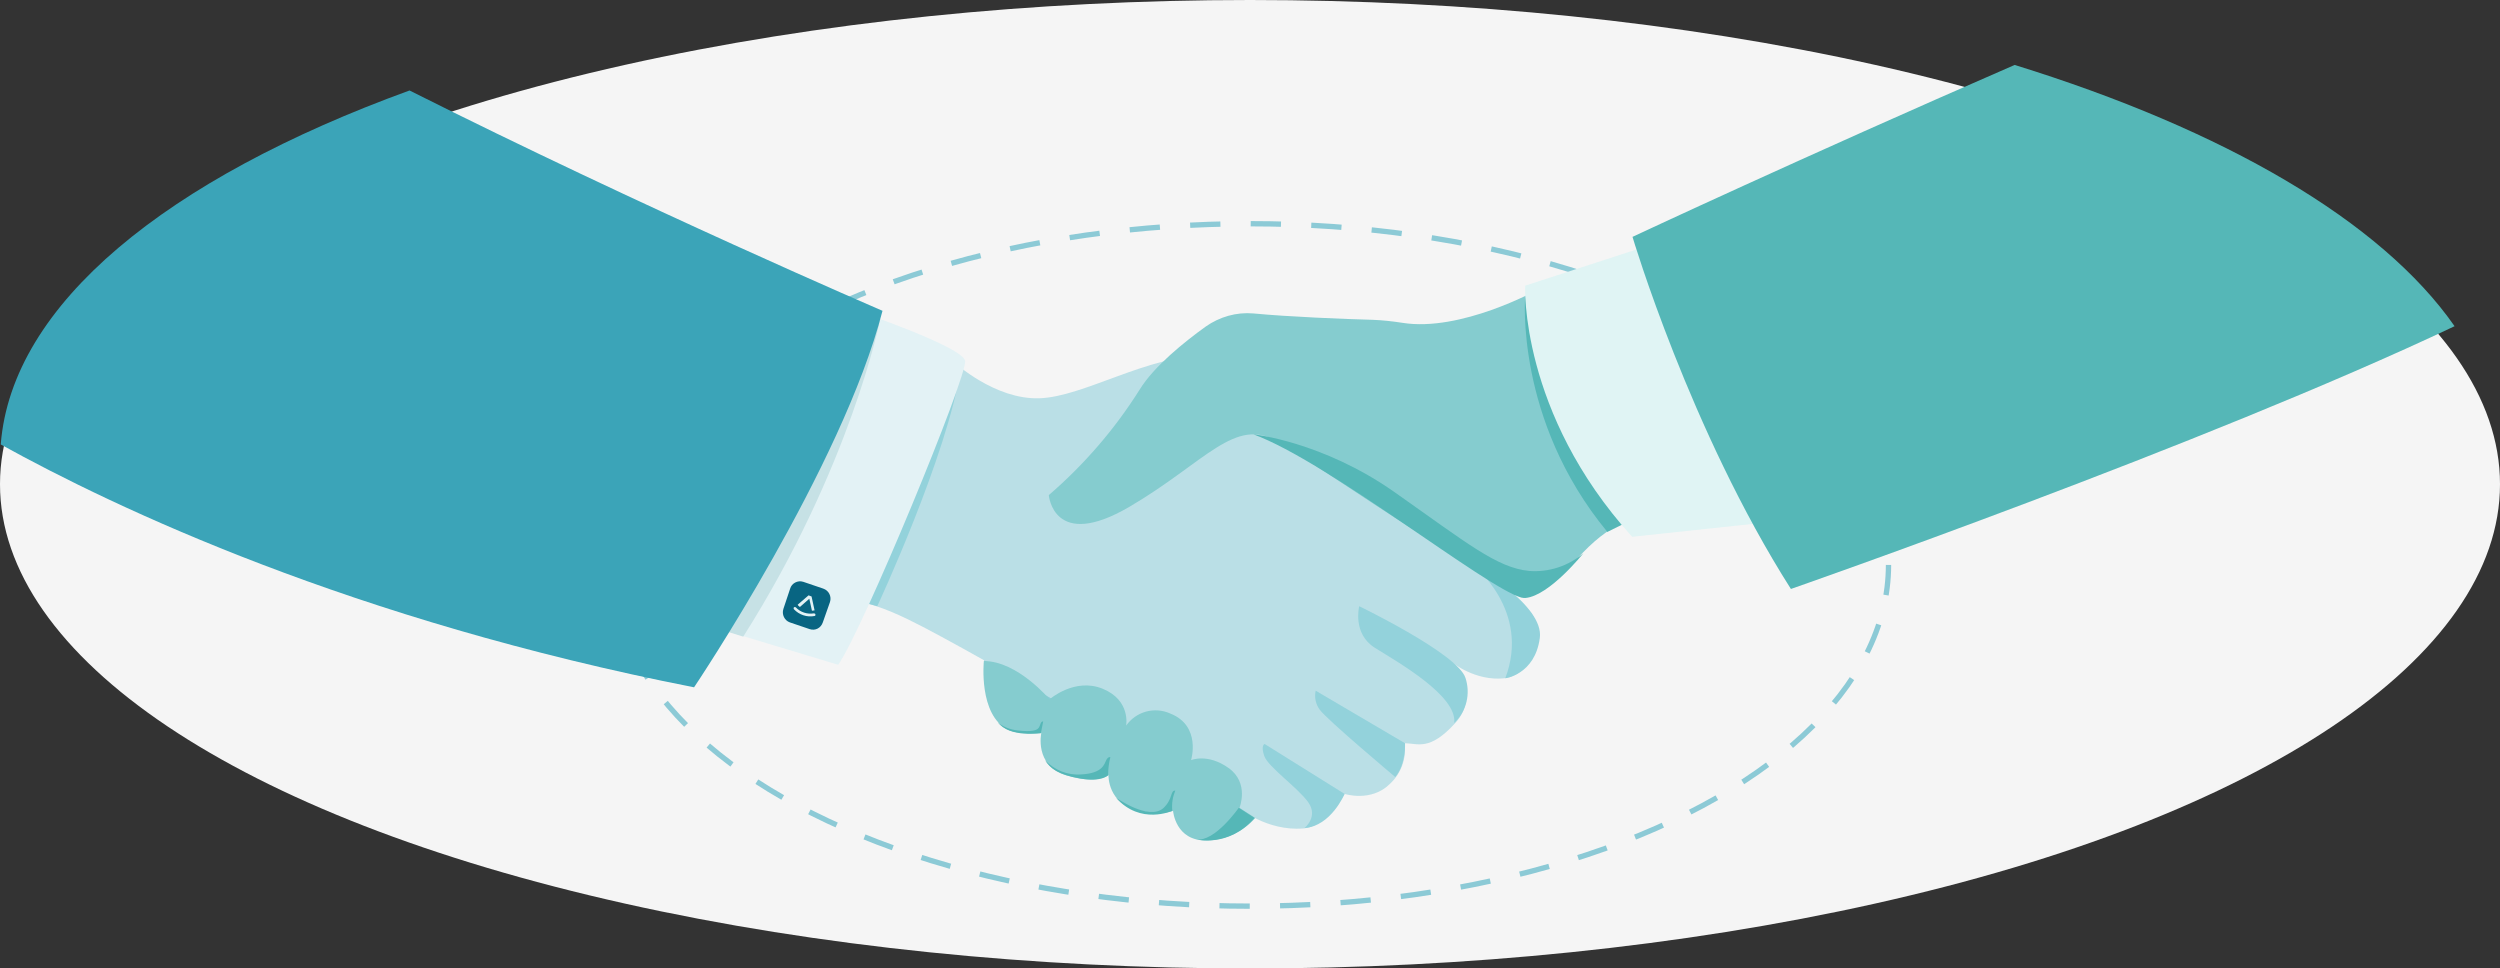
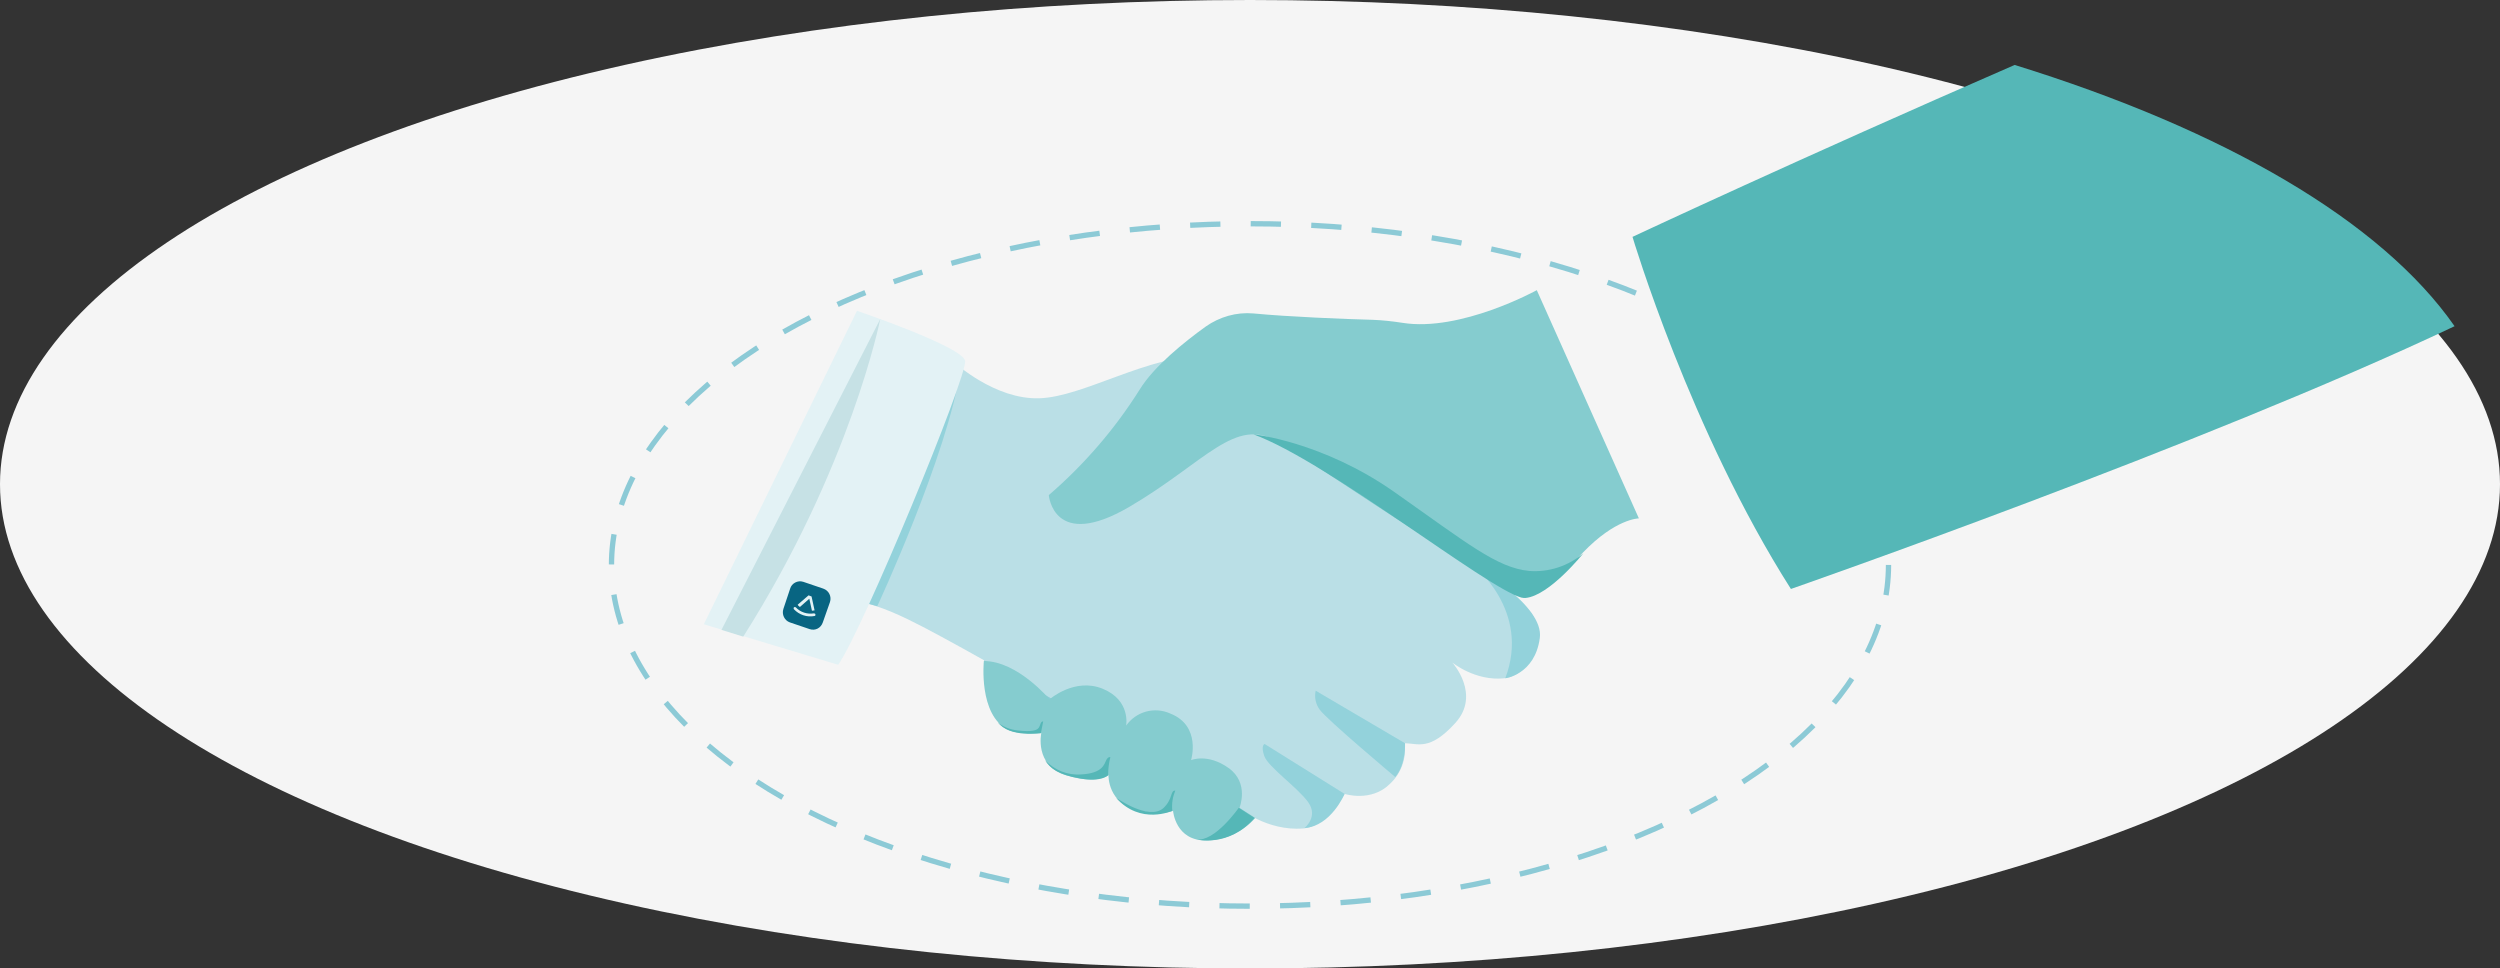
<svg xmlns="http://www.w3.org/2000/svg" version="1.1" id="Layer_1" x="0px" y="0px" viewBox="0 0 666 258" style="enable-background:new 0 0 666 258;" xml:space="preserve">
  <rect x="0" y="0" width="666" height="258" fill="#333333" stroke="none" />
  <style type="text/css">
	.st0{fill:#F5F5F5;}
	.st1{fill:none;stroke:#8CCAD6;stroke-width:1.42;stroke-miterlimit:10;stroke-dasharray:8.069,8.069;}
	.st2{fill:#8CCAD6;}
	.st3{fill:#BADFE6;}
	.st4{fill:#85CCCF;}
	.st5{fill:#55B7B7;}
	.st6{fill:#93D2DB;}
	.st7{fill:#E0F4F4;}
	.st8{fill:#E3F2F5;}
	.st9{fill:#086582;}
	.st10{fill:#C6E1E5;}
	.st11{fill:#3BA4B8;}
</style>
  <g id="Layer_2_1_">
    <g id="Hands">
      <ellipse class="st0" cx="333" cy="129" rx="333" ry="129" />
      <g>
        <ellipse class="st1" cx="333" cy="150.5" rx="170.1" ry="90.9" />
      </g>
      <path class="st2" d="M339,102.1l65.5,55.4c0,0-54.2,56.2-72.5,60.8c-15.4,3.8-58.6-23.9-68.1-36.4c-2.2-2.9-1.9-5.7-1.2-8.3    C266.7,159.9,293.5,125.3,339,102.1z" />
      <path class="st3" d="M254.2,96.5c0,0,10.8,10,22.7,9.6s28.8-11.5,45-11.5c0,0,82.7,63.8,86.1,68.8s0.4,16.5-7.3,17.3    s-13.8-4.2-13.8-4.2s7.7,8.5,0.8,16.1s-10,5.4-13.5,5.4c0.5,4-0.9,8-3.9,10.8c-5,5-12.1,2.7-12.1,2.7s-4.8,8.7-11,9.2    c-9.7,0.8-17.2-5.5-17.2-5.5s-70.1-41.5-88.1-50.2c-13.4-6.5-16.9-4.6-16.9-4.6L254.2,96.5z" />
      <path class="st4" d="M262.1,176.1c0,0-1.5,14.3,6.4,18.3c2.6,1.3,8.9,0.9,8.9,0.9s-1.9,8.6,6.5,11.2s11.4,0,11.4,0    s-0.3,7.8,8.3,9.5c6.3,1.3,8.9,0,8.9,0s0.6,8.1,9,7.9c5-0.1,9.6-2.3,12.9-6l-4.2-2.7c0,0,2.7-6.6-2.9-10.6s-10-2.1-10-2.1    s2.8-9.1-5.5-12.4c-4.2-1.9-9.1-0.6-11.8,3.2c0,0,1.3-6.7-6.2-9.8s-14.2,2.8-14.2,2.8S271.1,176.1,262.1,176.1z" />
      <path class="st5" d="M330,215.2c0,0-6.4,9.2-11.3,8.4c0,0,8.6,2.3,15.5-5.7L330,215.2z" />
      <path class="st5" d="M313.1,210.6c-0.7,1.7-1,3.5-0.8,5.4c0,0-8.5,3.9-15-3.5c0,0,8.7,6.2,12.6,2.8    C312.5,212.9,311.7,210.6,313.1,210.6z" />
      <path class="st5" d="M295.8,201.7c-0.4,1.6-0.6,3.2-0.6,4.8c0,0-1.6,1.9-7.4,0.9s-8.1-2.7-9.4-4.9c2.5,2.7,6.1,4.1,9.7,3.8    c5.7-0.3,6.1-2.8,6.6-3.8S295.8,201.7,295.8,201.7z" />
      <path class="st5" d="M277.9,192.2l-0.6,3.1c0,0-8.4,1.3-11.5-2.9c1.5,1.3,3.4,2,5.4,2.2c3.6,0.4,5,0,5.5-0.7    S277.2,192.1,277.9,192.2z" />
      <path class="st6" d="M392.4,150.5c0,0,15.5,12.1,8.6,30.2c0,0,7.9-1,9.2-10.7C411.5,161.2,392.4,150.5,392.4,150.5z" />
-       <path class="st6" d="M362.1,161.5c0,0-1.9,7.3,4.2,11.1s22,12.8,21.1,20c3.3-3.1,4.4-7.8,3-12    C388.4,174.2,362.1,161.5,362.1,161.5z" />
      <path class="st6" d="M371.7,207c2.9-3.5,2.6-9,2.6-9l-23.8-14c-0.4,1.8,0,3.6,1.1,5.1C353.7,191.9,371.7,207,371.7,207z" />
      <path class="st6" d="M336.9,198.2l21.3,13.3c0,0-3.6,8.6-10.7,9.1c0,0,3.8-3,1-6.9s-10.7-9.4-11.7-12.3S336.9,198.2,336.9,198.2z" />
      <path class="st4" d="M409.4,77.3c0,0-20.3,11.2-35.8,8.7c-2.6-0.4-5.2-0.7-7.9-0.8c-7.6-0.2-22.4-0.8-31.8-1.7    c-4.5-0.4-9,0.9-12.7,3.5c-5.7,4.1-13.8,10.6-17.6,16.8c-6.6,10.5-14.8,20-24.2,28.1c0,0,1.2,15,21.5,3.1s28.1-24.2,39.6-17.3    s36.9,25,65.7,41.5c0,0,6.6-2.7,15.4-11.9s15-9.2,15-9.2L409.4,77.3z" />
      <path class="st5" d="M333.9,115.7c0,0,18.4,1.9,37.6,15.4s27.3,20.2,35.9,21c5.2,0.4,10.4-1.3,14.4-4.7c0,0-9,11.3-15.4,11.9    c-0.4,0-0.7,0-1.1-0.1C395.9,156.6,354,123.1,333.9,115.7z" />
-       <path class="st5" d="M406.3,78.9c0,0-2.8,32.9,21.9,62.8l6.5-3.2L406.3,78.9z" />
      <path class="st6" d="M256,98l-24.8,62.8l2.5,0.7C233.7,161.5,252.4,121.4,256,98z" />
-       <path class="st7" d="M441.7,64.6l-35.4,11.5c0,0-1.5,33.8,28.5,66.9l43.1-4.6L441.7,64.6z" />
      <path class="st8" d="M228.3,82.8c0,0,28,9.5,28.8,13.3s-27.3,71.8-33.8,81l-35.8-10.8" />
      <g id="Layer_1-2">
        <path class="st9" d="M221.1,160.4c0.5-1.5-0.3-3.1-1.8-3.6l-5.3-1.8c-1.5-0.5-3.1,0.4-3.5,1.8l-1.8,5.4c-0.5,1.5,0.3,3.1,1.7,3.6     c0,0,0,0,0,0l5.3,1.8c1.5,0.5,3-0.3,3.5-1.8c0,0,0,0,0,0L221.1,160.4z M212.5,161.1l2.9-2.5l0.8,0.3l0.8,3.7l0,0     c-0.2,0-0.5,0.1-0.7,0.1l-0.7-3.2l-2.5,2.2C212.8,161.5,212.6,161.3,212.5,161.1C212.5,161.2,212.5,161.1,212.5,161.1z      M217,164.1c-2,0.4-4.1-0.3-5.5-1.8c-0.1-0.1-0.1-0.4,0-0.5c0.1-0.1,0.4-0.1,0.5,0c0,0,0,0,0,0l0,0c1.2,1.3,3.1,1.9,4.8,1.6     c0.2,0,0.4,0.1,0.4,0.2c0,0,0,0,0,0l0,0C217.3,163.8,217.2,164.1,217,164.1L217,164.1z" />
      </g>
      <path class="st10" d="M234.5,85c0,0-7.8,39.3-36.5,84.6l-5.8-1.8L234.5,85z" />
-       <path class="st11" d="M235.1,82.8c0,0-63.7-27.4-126-58.7C44.5,47.6,3.1,81,0.2,118.4c30.7,17,93.6,46.8,184.7,64.7    C184.9,183.1,224.4,124.3,235.1,82.8z" />
      <path class="st5" d="M477.1,156.9c0,0,109.9-38.3,176.8-70c-19.5-28-61.3-52.3-117.2-69.6c-57,24.8-101.8,45.8-101.8,45.8    S450.2,114.6,477.1,156.9z" />
    </g>
  </g>
</svg>